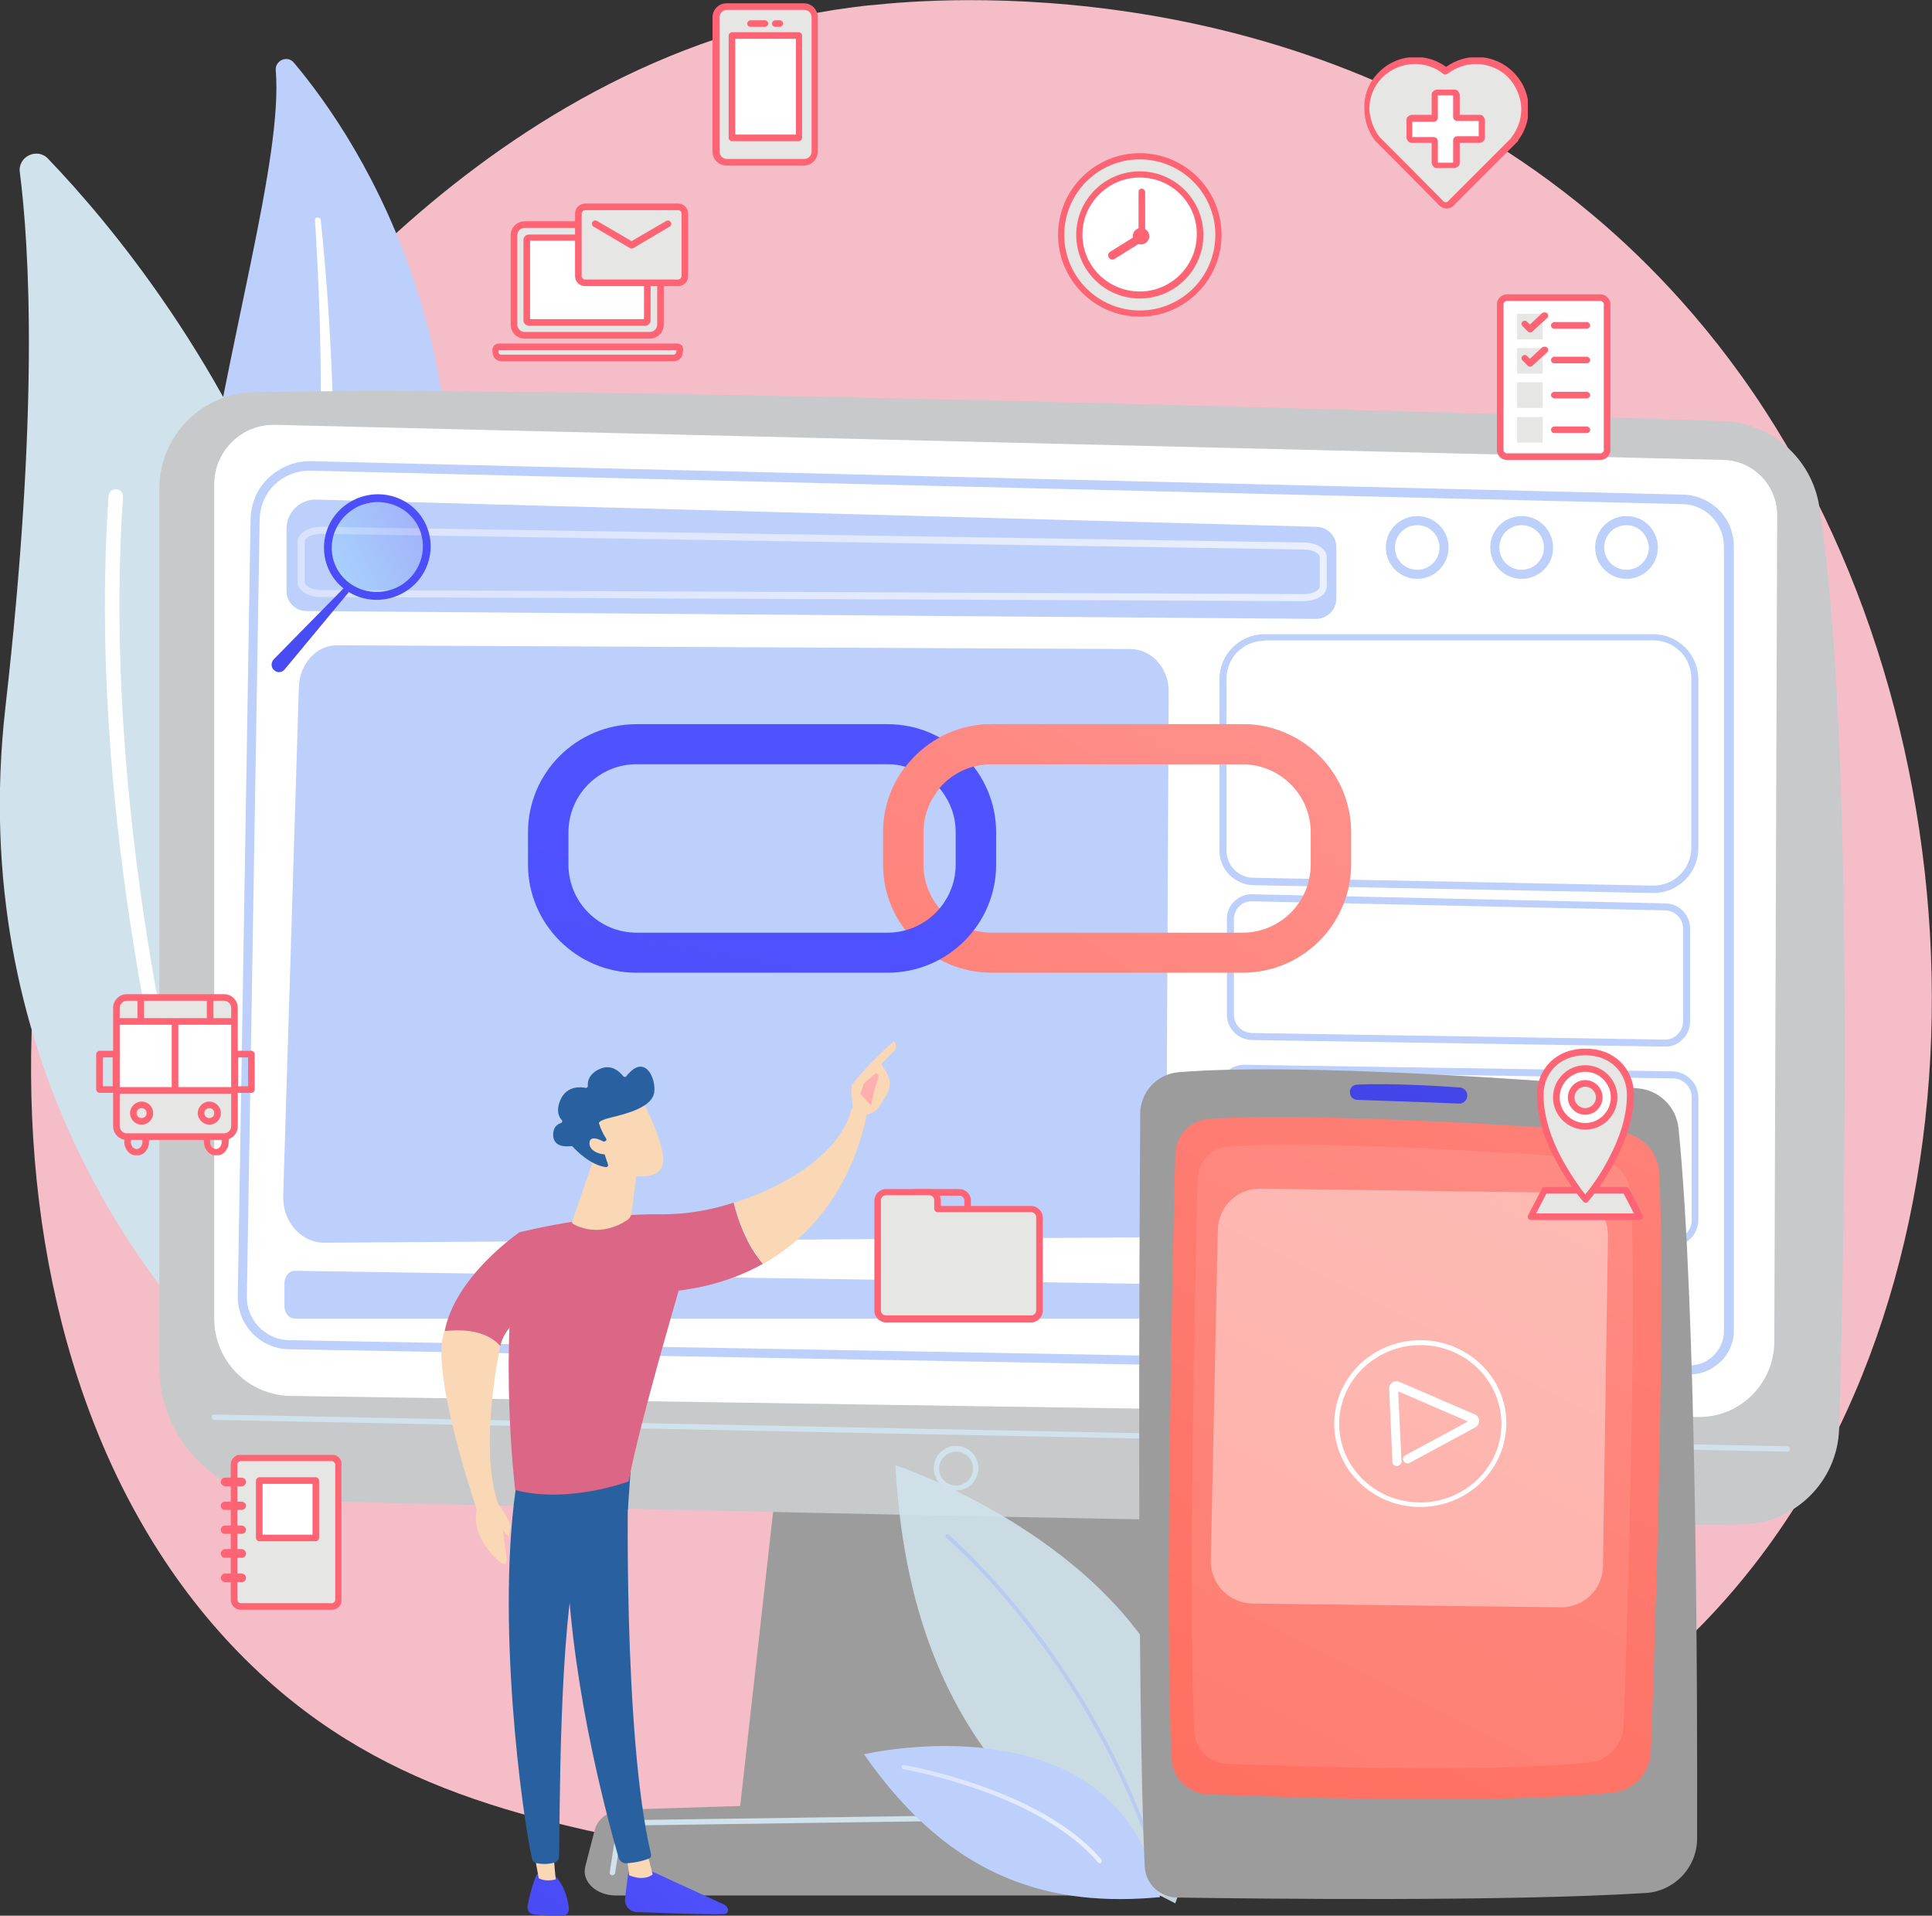
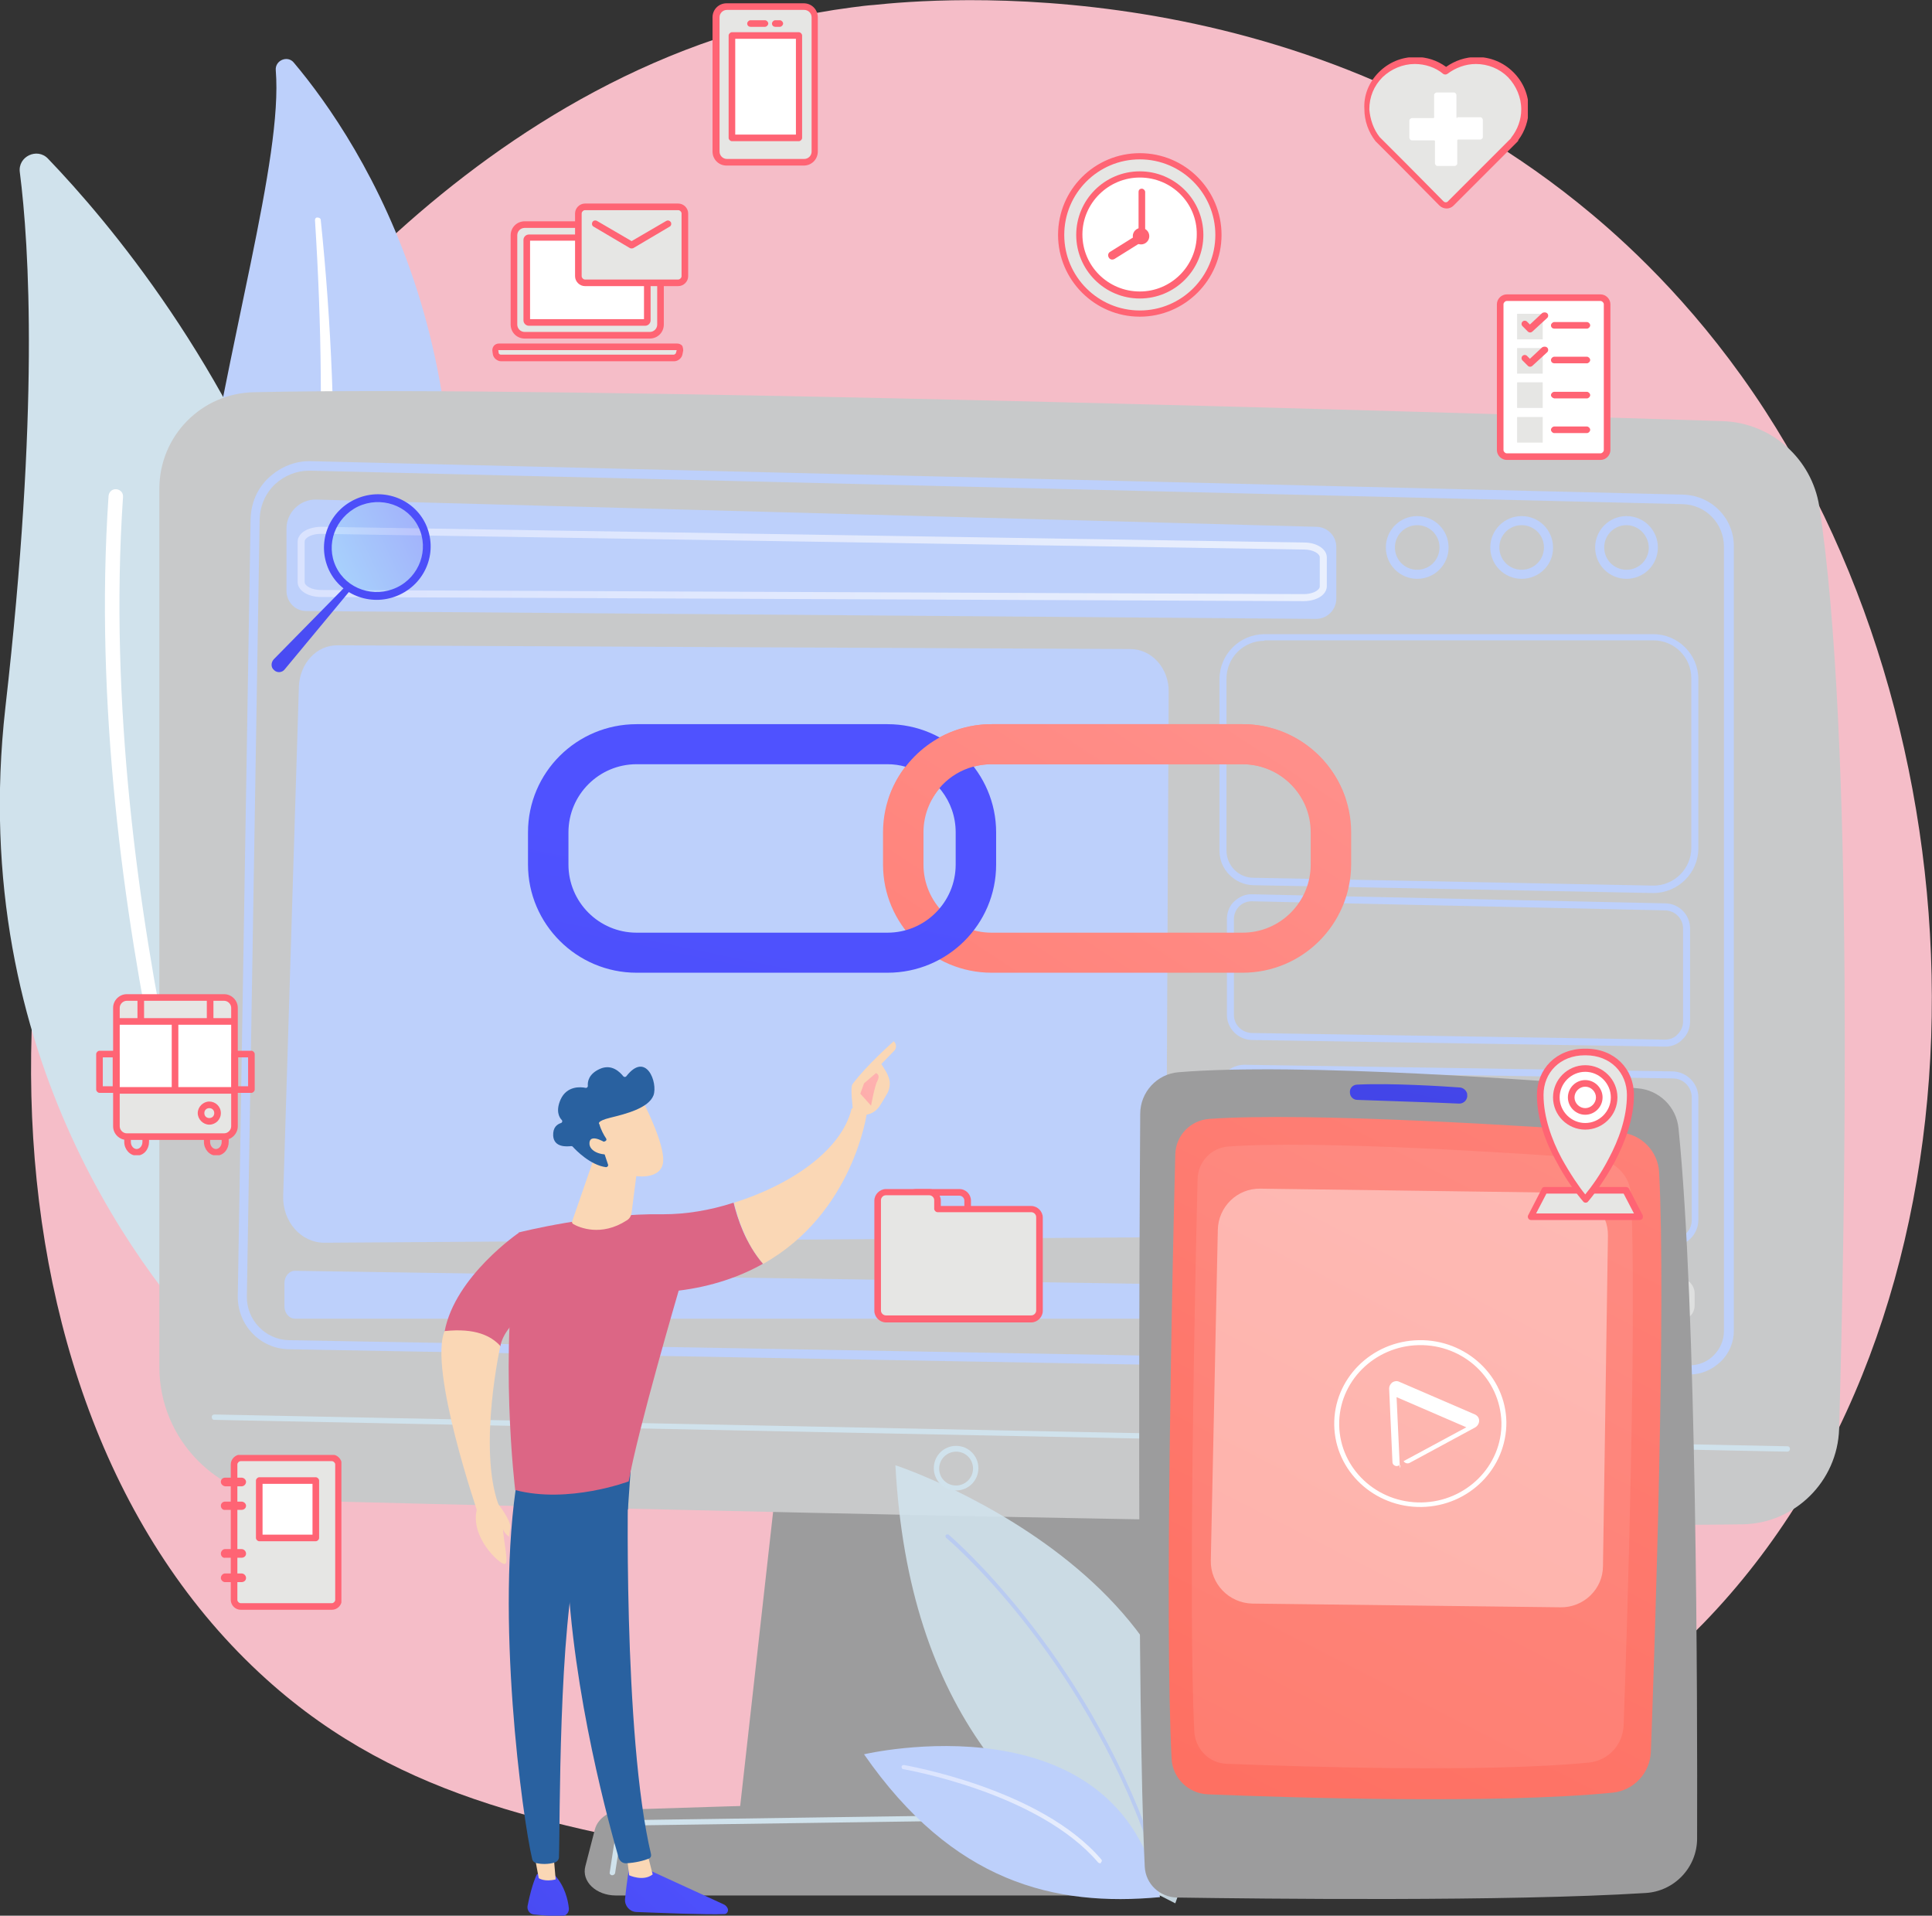
<svg xmlns="http://www.w3.org/2000/svg" xmlns:xlink="http://www.w3.org/1999/xlink" version="1.1" id="レイヤー_1" x="0px" y="0px" viewBox="0 0 468 464" style="enable-background:new 0 0 468 464;" xml:space="preserve">
  <rect x="0" y="0" width="468" height="464" fill="#333333" stroke="none" />
  <style type="text/css">
	.st0{fill:#F5BDC8;}
	.st1{fill:#BDD0FB;}
	.st2{fill:#FFFFFF;}
	.st3{fill:#D0E2EC;}
	.st4{fill:#9C9C9D;}
	.st5{fill:#C8C9CA;}
	.st6{opacity:0.4;fill:#FFFFFF;enable-background:new    ;}
	.st7{fill:url(#SVGID_1_);}
	.st8{fill:url(#SVGID_00000152246754582328887040000004411218287626154683_);}
	.st9{opacity:0.2;fill:url(#SVGID_00000042731173749806854480000000606419052437535929_);enable-background:new    ;}
	.st10{fill:url(#SVGID_00000115474994453832006080000011682894997833118636_);}
	.st11{fill:url(#SVGID_00000095335011408353626900000018056661595853612703_);}
	.st12{fill:url(#SVGID_00000173847824655096078920000000201831624538009248_);}
	.st13{fill:url(#SVGID_00000160877724006838456670000000134046032046806918_);}
	.st14{fill:#FAD7B5;}
	.st15{fill:url(#SVGID_00000135671133702743693490000010632848206803699603_);}
	.st16{fill:url(#SVGID_00000146485841952054138560000002330294744618193327_);}
	.st17{fill:#2961A0;}
	.st18{fill:url(#SVGID_00000101810356600497058090000006475939186146300075_);}
	.st19{fill:#DC6685;}
	.st20{opacity:0.9;}
	.st21{fill:url(#SVGID_00000061469925626218063330000007003614550421528761_);}
	.st22{fill:url(#SVGID_00000121993695110451055510000004777371150998334389_);}
	.st23{opacity:9.000000e-02;fill:#FFFFFF;enable-background:new    ;}
	.st24{fill:url(#SVGID_00000169524105309639750960000006792111626047186311_);}
	.st25{fill:#E6E6E4;}
	.st26{fill-rule:evenodd;clip-rule:evenodd;fill:#FF6474;}
	.st27{clip-path:url(#SVGID_00000134947466712817614450000008757776959430444957_);}
	.st28{clip-path:url(#SVGID_00000121249119739345554940000013624134574012810929_);}
	.st29{clip-path:url(#SVGID_00000127722318027250878670000011275513125701059987_);}
	.st30{fill:#FF6474;}
	.st31{clip-path:url(#SVGID_00000128451250894363120430000014964370787427612817_);}
	.st32{fill-rule:evenodd;clip-rule:evenodd;fill:#E6E6E4;}
	.st33{fill-rule:evenodd;clip-rule:evenodd;fill:#FFFFFF;}
	.st34{clip-path:url(#SVGID_00000010993789153776203920000014565376107073906825_);}
	.st35{clip-path:url(#SVGID_00000128449208885823696110000007981598359275509892_);}
	.st36{clip-path:url(#SVGID_00000104691973870139444710000000288363812845562784_);}
	.st37{clip-path:url(#SVGID_00000129201426889992770860000008094682558904426414_);}
</style>
  <path class="st0" d="M412.6,393.2c-12,12.3-22.7,19.6-30.9,25.1c-80.1,53.4-171.6,38-199.9,32.8c-45.7-8.5-84.2-14.5-117.3-44.4  C-10.8,338.8-7.2,197,50.3,109.2c6.8-10.4,64.2-95.5,156-107.4c2.2-0.3,3.9-0.5,5.4-0.6c14.2-1.5,102.1-9.4,173.8,50.6  c10.3,8.6,26.8,24.1,42.1,47.7C483.6,186,483.8,319.9,412.6,393.2L412.6,393.2z" />
  <path class="st1" d="M66.8,17c-0.2-2.4,2.9-3.7,4.4-1.8c16,19,53.1,74.6,31.9,161.6c-26.7,109.1-8.4,152.2,17.4,180.3  c0,0-38.1-16.3-58-60.2C13.5,189,70.3,60.3,66.8,17L66.8,17z" />
  <g>
    <path class="st2" d="M76.3,53.3c0.8,12.6,1.3,25.2,1.4,37.8c0.1,12.6-0.1,25.2-0.7,37.8c-0.7,12.6-1.6,25.1-3.1,37.6   c-1.4,12.5-3.3,24.9-5.3,37.4c-1.9,12.5-3.9,25-4.6,37.8c-0.7,12.8,0.1,25.8,3.2,38.4c0.8,3.1,1.6,6.2,2.7,9.3   c1,3.1,2.1,6.1,3.2,9.1c2.3,6,5.1,11.8,8.3,17.4c6.4,11.2,14.4,21.4,23.6,30.4c1,0.9,2.5,0.9,3.5,0c0.9-0.9,0.9-2.5,0-3.4l0,0   c-2.2-2.2-4.3-4.5-6.3-6.8c-1-1.2-2-2.4-3-3.5c-1-1.2-2-2.4-2.9-3.6c-3.8-4.9-7.2-10.1-10.2-15.5c-6.1-10.8-10.5-22.5-13.6-34.5   c-1.4-6-2.5-12.1-3-18.3c-0.5-6.2-0.6-12.4-0.3-18.6c0.6-12.4,2.5-24.9,4.3-37.4c1.8-12.5,3.5-25.1,4.8-37.7   c0.6-6.3,1.1-12.6,1.5-18.9c0.2-3.2,0.4-6.3,0.5-9.5c0.1-3.2,0.2-6.3,0.3-9.5c0.3-12.7,0.3-25.3-0.2-38   c-0.5-12.6-1.4-25.3-2.7-37.8c0-0.4-0.4-0.6-0.7-0.6C76.6,52.6,76.3,52.9,76.3,53.3z" />
  </g>
  <path class="st3" d="M64.1,327c-1.8,4.1-7.2,5.1-10.4,1.9c-17.4-17.7-62-72.3-52.4-157.5C9.5,99.4,7.1,59.7,4.8,41.7  c-0.5-3.8,4.2-6,6.8-3.3C40.9,68.9,128.5,177.1,64.1,327L64.1,327z" />
  <g>
    <path class="st2" d="M58,326.7c-0.1,0.1-0.2,0.1-0.3,0.1c-0.9,0.3-1.9-0.2-2.2-1.1c-0.4-1-36.1-105.1-29.2-205.6   c0.1-1,0.9-1.7,1.9-1.6c1,0.1,1.7,0.9,1.6,1.9c-6.8,99.8,28.7,203.2,29,204.2C59,325.4,58.7,326.3,58,326.7L58,326.7z" />
  </g>
  <path class="st4" d="M189.4,347.2L179,440.1h120.2l-15.7-92.9H189.4z" />
  <path class="st4" d="M325.2,459.1h-176c-4.8,0-8.4-3.4-7.4-7.1l2.3-8.9c0.7-2.7,3.6-4.7,7.1-4.8l169.6-5.3c3.7-0.1,6.9,1.8,7.7,4.6  l4.1,14.2C333.6,455.6,330,459.1,325.2,459.1z" />
  <path class="st5" d="M38.6,118.4v212.7c0,17.5,14,31.8,31.5,32.3c77.7,2,278,6.9,352,5.8c12.7-0.2,23-10.4,23.4-23.1  c1.4-49.4,3.7-168.2-4.8-223.4c-1.8-11.6-11.6-20.3-23.4-20.7c-65.1-2.1-281.7-8.7-355.7-7C48.8,95.2,38.6,105.6,38.6,118.4  L38.6,118.4z" />
-   <path class="st2" d="M51.9,117.3v202.1c0,10.2,8.2,18.5,18.4,18.7l341,5.1c10.1,0.2,18.4-8,18.5-18.1l0.7-200.3  c0-7.2-5.7-13.2-13-13.4l-350.9-8.5C58.6,102.7,51.9,109.2,51.9,117.3L51.9,117.3z" />
  <path class="st3" d="M433,351.6L433,351.6l-381.1-7.7c-0.4,0-0.6-0.3-0.6-0.7c0-0.4,0.3-0.6,0.7-0.6l381,7.7c0.4,0,0.6,0.3,0.6,0.7  C433.6,351.3,433.3,351.6,433,351.6L433,351.6z" />
  <path class="st3" d="M231.6,361c-3,0-5.4-2.4-5.4-5.4s2.4-5.4,5.4-5.4c3,0,5.4,2.4,5.4,5.4C237,358.6,234.6,361,231.6,361z   M231.6,351.6c-2.2,0-4.1,1.8-4.1,4.1s1.8,4.1,4.1,4.1c2.2,0,4.1-1.8,4.1-4.1S233.9,351.6,231.6,351.6z" />
  <path class="st2" d="M243.9,440.8c-0.4,0-0.6-0.3-0.7-0.6c0-0.4,0.3-0.7,0.6-0.7l7.3-0.1c0.4,0,0.7,0.3,0.7,0.6  c0,0.4-0.3,0.7-0.6,0.7L243.9,440.8L243.9,440.8z" />
  <path class="st3" d="M148.3,454.2c0,0-0.1,0-0.1,0c-0.4-0.1-0.6-0.4-0.5-0.7l1-6.5c0.6-3.5,3.6-6.1,7.1-6.2l77.1-1.1  c0.3,0,0.7,0.3,0.7,0.6c0,0.4-0.3,0.7-0.6,0.7l-77.1,1.1c-2.9,0-5.4,2.2-5.9,5.1l-1,6.5C148.9,454,148.6,454.2,148.3,454.2  L148.3,454.2z" />
  <path class="st1" d="M343.3,140.2c-4.2,0-7.6-3.4-7.6-7.6c0-4.2,3.4-7.6,7.6-7.6c4.2,0,7.6,3.4,7.6,7.6  C350.9,136.8,347.5,140.2,343.3,140.2z M343.3,127.2c-3,0-5.4,2.4-5.4,5.4c0,3,2.4,5.4,5.4,5.4c3,0,5.4-2.4,5.4-5.4  C348.7,129.6,346.3,127.2,343.3,127.2z" />
  <path class="st1" d="M368.6,140.2c-4.2,0-7.6-3.4-7.6-7.6c0-4.2,3.4-7.6,7.6-7.6c4.2,0,7.6,3.4,7.6,7.6  C376.3,136.8,372.8,140.2,368.6,140.2z M368.6,127.2c-3,0-5.4,2.4-5.4,5.4c0,3,2.4,5.4,5.4,5.4c3,0,5.4-2.4,5.4-5.4  C374,129.6,371.6,127.2,368.6,127.2z" />
  <path class="st1" d="M394,140.2c-4.2,0-7.6-3.4-7.6-7.6c0-4.2,3.4-7.6,7.6-7.6c4.2,0,7.6,3.4,7.6,7.6  C401.6,136.8,398.2,140.2,394,140.2z M394,127.2c-3,0-5.4,2.4-5.4,5.4c0,3,2.4,5.4,5.4,5.4c3,0,5.4-2.4,5.4-5.4  C399.3,129.6,396.9,127.2,394,127.2z" />
  <path class="st1" d="M275.7,299.7L78.6,301c-5.7,0-10.2-5.1-10-11.4l3.8-123.3c0.2-5.6,4.3-10.1,9.4-10l192,0.9  c5.2,0,9.4,4.7,9.3,10.4l-0.6,124.7C282.4,296.3,279.4,299.7,275.7,299.7L275.7,299.7z" />
  <path class="st1" d="M280.1,319.4H71.5c-1.5,0-2.6-1.4-2.6-3v-5.6c0-1.7,1.2-3.1,2.7-3l208.6,3.2c1.4,0,2.6,1.4,2.6,3v2.4  C282.7,318.1,281.5,319.4,280.1,319.4L280.1,319.4z" />
  <path class="st1" d="M409.4,332.9c-0.1,0-0.1,0-0.2,0L70,326.8c-7-0.1-12.5-5.9-12.4-12.9l3.1-188.2c0.1-3.8,1.6-7.4,4.4-10  c2.8-2.6,6.4-4.1,10.2-4l332.4,8.1c6.9,0.2,12.3,5.7,12.3,12.5v190c0,2.8-1.1,5.5-3.2,7.5C414.7,331.8,412.1,332.9,409.4,332.9  L409.4,332.9z M74.9,114c-3.1,0-6,1.2-8.3,3.3c-2.3,2.2-3.6,5.2-3.7,8.4L59.8,314c-0.1,5.7,4.5,10.5,10.2,10.6l339.2,6.1  c2.2,0,4.3-0.8,5.9-2.4c1.6-1.6,2.5-3.7,2.5-5.9v-190c0-5.6-4.4-10.2-10.1-10.3L75.2,114C75.1,114,75,114,74.9,114z" />
  <path class="st1" d="M400.5,216.3L400.5,216.3l-96.9-1.9c-4.5-0.1-8.2-3.8-8.2-8.3v-41.6c0-6,4.9-10.9,10.9-10.9h94.2  c6,0,10.9,4.9,10.9,10.9v41C411.4,211.4,406.5,216.3,400.5,216.3L400.5,216.3z M306.3,155.2c-5.1,0-9.2,4.1-9.2,9.2V206  c0,3.6,2.9,6.6,6.5,6.6l96.9,1.9c5.1,0,9.2-4.1,9.2-9.2v-41c0-5.1-4.1-9.2-9.2-9.2H306.3L306.3,155.2z" />
  <path class="st6" d="M406.8,319.8H299.9c-2,0-3.7-1.7-3.7-3.7v-5c0-2.1,1.7-3.8,3.8-3.7l106.9,2.2c2,0,3.6,1.7,3.6,3.7v2.9  C410.5,318.2,408.9,319.8,406.8,319.8z" />
  <path class="st1" d="M405.1,301.8C405,301.8,405,301.8,405.1,301.8l-103.8-1.5c-3.4,0-6.2-2.9-6.2-6.3v-29.8c0-1.7,0.7-3.3,1.9-4.5  c1.2-1.2,2.8-1.8,4.4-1.8c0,0,0.1,0,0.1,0l103.7,1.6c3.4,0.1,6.2,2.9,6.2,6.3v29.7c0,1.7-0.7,3.3-1.9,4.5  C408.3,301.2,406.7,301.8,405.1,301.8z M301.4,259.6c-1.2,0-2.4,0.5-3.2,1.3c-0.9,0.9-1.4,2-1.4,3.3V294c0,2.5,2,4.6,4.6,4.6  l103.7,1.5c1.2,0,2.4-0.5,3.3-1.3c0.9-0.9,1.4-2,1.4-3.3v-29.7c0-2.5-2-4.6-4.6-4.6L301.4,259.6  C301.4,259.6,301.4,259.6,301.4,259.6L301.4,259.6z" />
  <path class="st1" d="M403.4,253.5C403.3,253.5,403.3,253.5,403.4,253.5l-100.2-1.6c-3.3-0.1-6-2.8-6-6.1v-23.2  c0-1.6,0.6-3.2,1.8-4.3c1.2-1.1,2.7-1.8,4.4-1.7l100.1,2.2c3.3,0.1,5.9,2.8,5.9,6.1v22.5c0,1.6-0.6,3.2-1.8,4.3  C406.5,252.9,405,253.5,403.4,253.5L403.4,253.5z M303.2,218.3c-1.1,0-2.2,0.4-3,1.2c-0.8,0.8-1.3,1.9-1.3,3.1v23.2  c0,2.4,1.9,4.3,4.3,4.4l100.1,1.6c1.2,0,2.3-0.4,3.1-1.3c0.8-0.8,1.3-1.9,1.3-3.1v-22.5c0-2.4-1.9-4.3-4.3-4.4l-100.1-2.2  C303.3,218.3,303.3,218.3,303.2,218.3L303.2,218.3z" />
  <path class="st1" d="M76.6,121l242.4,6.6c2.6,0.1,4.7,2.2,4.7,4.9V145c0,2.7-2.2,4.9-4.9,4.9L74.2,148c-2.7,0-4.8-2.2-4.8-4.9V128  C69.4,124.1,72.7,120.9,76.6,121L76.6,121z" />
  <linearGradient id="SVGID_1_" gradientUnits="userSpaceOnUse" x1="72.094" y1="297.398" x2="321.386" y2="297.398" gradientTransform="matrix(1 0 0 -1 0 434)">
    <stop offset="0" style="stop-color:#DAE3FE" />
    <stop offset="1" style="stop-color:#E9EFFD" />
  </linearGradient>
  <path class="st7" d="M315.8,145.6L315.8,145.6l-238.1-1c-3.1,0-5.6-1.6-5.6-3.6v-9.8c0-0.7,0.3-1.4,0.9-2c1-1,2.9-1.6,4.8-1.6  l238.1,3.8c3.1,0,5.5,1.6,5.5,3.6v7c0,0.7-0.3,1.4-0.9,2C319.5,145,317.7,145.6,315.8,145.6L315.8,145.6z M77.7,129.3  c-1.4,0-2.8,0.4-3.5,1.1c-0.3,0.3-0.4,0.5-0.4,0.8v9.8c0,0.9,1.7,1.9,3.9,1.9l238.1,1h0c1.4,0,2.8-0.4,3.5-1.1  c0.3-0.3,0.4-0.5,0.4-0.8v-7c0-0.9-1.6-1.9-3.8-1.9l-238.1-3.8C77.8,129.3,77.7,129.3,77.7,129.3L77.7,129.3z" />
  <linearGradient id="SVGID_00000067201553890068366710000005450598564569143436_" gradientUnits="userSpaceOnUse" x1="107.369" y1="338.399" x2="18.693" y2="183.006" gradientTransform="matrix(1 0 0 -1 0 434)">
    <stop offset="0" style="stop-color:#4F52FF" />
    <stop offset="1" style="stop-color:#4042E2" />
  </linearGradient>
  <path style="fill:url(#SVGID_00000067201553890068366710000005450598564569143436_);" d="M83.9,141.8l-17.6,17.9  c-0.7,0.8-0.7,2,0.1,2.6l0.1,0.1c0.7,0.6,1.8,0.5,2.4-0.2L85,142.8L83.9,141.8z" />
  <linearGradient id="SVGID_00000116918837111296538580000000467598976135089032_" gradientUnits="userSpaceOnUse" x1="80.905" y1="296.495" x2="101.934" y2="306.536" gradientTransform="matrix(1 0 0 -1 0 434)">
    <stop offset="0" style="stop-color:#53D8FF" />
    <stop offset="1" style="stop-color:#3840F7" />
  </linearGradient>
  <path style="opacity:0.2;fill:url(#SVGID_00000116918837111296538580000000467598976135089032_);enable-background:new    ;" d="  M101.9,127.5c2.7,5.7,0.2,12.6-5.6,15.3c-5.8,2.8-12.7,0.4-15.4-5.3c-2.7-5.7-0.2-12.6,5.6-15.3C92.3,119.4,99.2,121.8,101.9,127.5z  " />
  <linearGradient id="SVGID_00000143597160136439326580000017921951089092403114_" gradientUnits="userSpaceOnUse" x1="111.216" y1="336.205" x2="22.541" y2="180.812" gradientTransform="matrix(1 0 0 -1 0 434)">
    <stop offset="0" style="stop-color:#4F52FF" />
    <stop offset="1" style="stop-color:#4042E2" />
  </linearGradient>
  <path style="fill:url(#SVGID_00000143597160136439326580000017921951089092403114_);" d="M85.9,121c-6.5,3.1-9.2,10.7-6.2,17.1  c3,6.3,10.7,9,17.2,5.9c6.5-3.1,9.2-10.7,6.2-17.1C100.1,120.6,92.4,117.9,85.9,121z M96.1,142.3c-5.5,2.6-12.1,0.4-14.7-5  c-2.6-5.4-0.2-11.9,5.3-14.6c5.5-2.6,12.1-0.4,14.7,5C104,133.1,101.6,139.7,96.1,142.3z" />
  <linearGradient id="SVGID_00000003819938151584992770000001234862259920905898_" gradientUnits="userSpaceOnUse" x1="306.626" y1="283.245" x2="163.004" y2="65.133" gradientTransform="matrix(1 0 0 -1 0 434)">
    <stop offset="0" style="stop-color:#FF928E" />
    <stop offset="1" style="stop-color:#FE7062" />
  </linearGradient>
  <path style="fill:url(#SVGID_00000003819938151584992770000001234862259920905898_);" d="M301,235.6h-60.8  c-14.5,0-26.3-11.8-26.3-26.2v-7.8c0-14.5,11.8-26.2,26.3-26.2H301c14.5,0,26.3,11.8,26.3,26.2v7.8  C327.2,223.9,315.5,235.6,301,235.6z M240.2,185.1c-9.1,0-16.5,7.4-16.5,16.5v7.8c0,9.1,7.4,16.5,16.5,16.5H301  c9.1,0,16.5-7.4,16.5-16.5v-7.8c0-9.1-7.4-16.5-16.5-16.5H240.2z" />
  <linearGradient id="SVGID_00000099621723061405415820000004738336478426281883_" gradientUnits="userSpaceOnUse" x1="183.856" y1="224.9" x2="132.794" y2="-22.066" gradientTransform="matrix(1 0 0 -1 0 434)">
    <stop offset="0" style="stop-color:#4F52FF" />
    <stop offset="1" style="stop-color:#4042E2" />
  </linearGradient>
  <path style="fill:url(#SVGID_00000099621723061405415820000004738336478426281883_);" d="M215,235.6h-60.8  c-14.5,0-26.3-11.8-26.3-26.2v-7.8c0-14.5,11.8-26.2,26.3-26.2H215c14.5,0,26.3,11.8,26.3,26.2v7.8  C241.3,223.9,229.5,235.6,215,235.6z M219.3,185.7c-1.4-0.4-2.8-0.6-4.3-0.6h-60.8c-9.1,0-16.5,7.4-16.5,16.5v7.8  c0,9.1,7.4,16.5,16.5,16.5H215c9.1,0,16.5-7.4,16.5-16.5v-7.8C231.5,194,226.4,187.6,219.3,185.7z" />
  <linearGradient id="SVGID_00000078017222537222328320000012066873140077131656_" gradientUnits="userSpaceOnUse" x1="300.759" y1="287.108" x2="157.137" y2="68.997" gradientTransform="matrix(1 0 0 -1 0 434)">
    <stop offset="0" style="stop-color:#FF928E" />
    <stop offset="1" style="stop-color:#FE7062" />
  </linearGradient>
  <path style="fill:url(#SVGID_00000078017222537222328320000012066873140077131656_);" d="M225.7,193.6c2.8-5.1,8.2-8.5,14.5-8.5H301  c6.2,0,11.6,3.4,14.5,8.5H326c-3.4-10.6-13.3-18.2-25-18.2h-60.8c-11.7,0-21.6,7.7-25,18.2H225.7L225.7,193.6z" />
  <path class="st14" d="M209.6,270c0.2,0.5-1.8,1.4-3-0.9c0-1.1-0.7-5.6-0.1-6.5c3.4-4.6,10-10.4,10-10.4c1.1,1.1,0.2,2.2,0.2,2.2  l-3.2,3.3c0.7,1.2,1.5,2.2,1.9,3.7c0.3,1.1,0.1,2.3-0.4,3.3c-0.6,1-1.3,2.3-2,3.3C211.6,270,209.6,270,209.6,270L209.6,270z" />
  <linearGradient id="SVGID_00000099632038779637402170000001262362159596357529_" gradientUnits="userSpaceOnUse" x1="224.106" y1="179.54" x2="177.959" y2="145.116" gradientTransform="matrix(1 0 0 -1 0 434)">
    <stop offset="0" style="stop-color:#FEBBBA" />
    <stop offset="1" style="stop-color:#FF928E" />
  </linearGradient>
  <path style="fill:url(#SVGID_00000099632038779637402170000001262362159596357529_);" d="M212.2,259.9l-2.9,2.5l-0.9,2.5l2.6,2.9  c0,0,0.9-4.9,1.5-5.9C213.1,260.7,212.8,260.2,212.2,259.9L212.2,259.9z" />
  <linearGradient id="SVGID_00000181050821888556214830000014390942350267480706_" gradientUnits="userSpaceOnUse" x1="174.894" y1="-11.921" x2="103.921" y2="-89.172" gradientTransform="matrix(1 0 0 -1 0 434)">
    <stop offset="0" style="stop-color:#4F52FF" />
    <stop offset="1" style="stop-color:#4042E2" />
  </linearGradient>
  <path style="fill:url(#SVGID_00000181050821888556214830000014390942350267480706_);" d="M152.5,451.7c0,0-0.7,4.2-1.1,8.3  c-0.1,1.6,1.1,3,2.7,3.1c5.5,0.2,17.2,0.7,21.4,0.5c0.6,0,1-0.7,0.8-1.3c-0.2-0.5-0.6-0.9-1.1-1.1l-19.4-8.9L152.5,451.7  L152.5,451.7z" />
  <path class="st14" d="M151.8,449.2l0.6,5c0,0,3.4,1.6,5.7-0.2l-1.4-5.5L151.8,449.2L151.8,449.2z" />
  <path class="st17" d="M152.3,355.7c-0.3,1.3-1.4,64.9,5.4,93.4c0.1,0.5-0.1,0.9-0.6,1.1c-1,0.4-3.1,1-5.5,1.1  c-0.8,0-1.4-0.5-1.7-1.2c-1.9-6.6-11.3-39.7-12.5-71.4c-1.4-35.3,0-1.2,0-1.2l0.8-21.8H152.3L152.3,355.7z" />
  <linearGradient id="SVGID_00000058557809888380138510000014412019472884023982_" gradientUnits="userSpaceOnUse" x1="158.949" y1="2.729" x2="87.974" y2="-74.522" gradientTransform="matrix(1 0 0 -1 0 434)">
    <stop offset="0" style="stop-color:#4F52FF" />
    <stop offset="1" style="stop-color:#4042E2" />
  </linearGradient>
  <path style="fill:url(#SVGID_00000058557809888380138510000014412019472884023982_);" d="M130.1,453.9c0,0-1.2,2.1-2.3,7.7  c-0.2,1,0.5,2,1.5,2.1c1.8,0.2,4.6,0.4,6.8,0.4c1,0,1.8-0.9,1.7-1.9c-0.2-2-1-5.4-3.4-8L130.1,453.9L130.1,453.9z" />
  <path class="st14" d="M129.1,447.4l1.4,7.5c0,0,1.4,1,4.1,0.3l-0.7-8.1L129.1,447.4L129.1,447.4z" />
  <path class="st17" d="M125.4,357.6c-5.6,33.5,1.2,82.9,3.5,92.6c0.1,0.6,0.6,1,1.2,1.1c1,0.2,2.7,0.3,4.3-0.2c0.6-0.2,1-0.7,1-1.3  c0.3-7.8-0.2-55.8,4.9-74.7c0.3-1,0.8-1.8,1.7-2.4l10.1-7.1l0.8-11.5L125.4,357.6L125.4,357.6z" />
  <path class="st19" d="M160.8,294.1c-16.7-0.3-35.1,4.4-35.1,4.4c-5,29-0.9,62.4-0.9,62.4c12.9,3.4,27.5-2.1,27.5-2.1  c2.1-12.1,12.1-46.2,12.1-46.2c8.1-1,14.9-3.4,20.4-6.5c-4.2-4.9-6.2-11.1-7.1-14.8C171.9,293.2,166,294.1,160.8,294.1L160.8,294.1z  " />
  <path class="st14" d="M210,269.5c-1.6-2-3.7-1-3.7-1c-2.5,10.4-15.3,18.7-28.5,22.8c0.9,3.7,2.8,9.9,7.1,14.8  C206.8,293.8,210,269.5,210,269.5z" />
  <path class="st19" d="M132.2,314.6l-6.4-16.1c0,0-15.6,10.6-18.1,24c2.9,0.2,8.3,1,13.5,3.6C122.3,319.7,132.2,314.6,132.2,314.6  L132.2,314.6z" />
  <path class="st14" d="M143.9,280.5l-5.3,15.3c-0.1,0.3,0,0.5,0.3,0.7c1.4,0.8,6.7,3.1,12.9-0.9c0.7-0.4,1.1-1.1,1.2-1.9l1.7-13.3  L143.9,280.5L143.9,280.5z" />
  <path class="st14" d="M155.5,266.3c0,0,5.8,11,5.1,15.4c-0.7,4.4-8,4.1-14.3,0.5l-4.4-11.8L155.5,266.3z" />
  <path class="st17" d="M146.6,276.4c0.3-0.1,0.4-0.4,0.2-0.7c-0.5-0.7-1.3-2.2-1.6-3.4c0,0-1-0.7,2.7-1.6c3.7-0.9,9.2-2.3,10.4-5.4  c1.1-3.1-1.8-10.8-6.6-4.6c-0.2,0.2-0.5,0.2-0.7,0c-0.8-1-2.8-3.1-5.7-1.8c-2.7,1.2-3,3.1-2.9,4.1c0,0.3-0.2,0.5-0.5,0.5  c-1.3-0.3-4.6-0.5-6.1,2.8c-1.2,2.7-0.4,4.3,0.3,5c0.2,0.2,0.1,0.6-0.2,0.7c-0.9,0.3-2,1-1.9,3.1c0.2,2.9,3.4,2.6,4.3,2.5  c0.1,0,0.3,0,0.4,0.1c0.8,0.9,4.3,4.5,8.1,5c0.3,0,0.6-0.3,0.5-0.6l-1.6-4.8c-0.1-0.2,0-0.5,0.2-0.6L146.6,276.4L146.6,276.4z" />
  <path class="st14" d="M147.2,277.1c0,0-4.1-2.8-4.4-0.4c-0.3,2.4,3.7,3.5,5.7,2.6L147.2,277.1z" />
  <path class="st14" d="M121.2,326c0,0-5.4,24.5-0.5,38.3c-6,2.8-4.9,2.3-4.9,2.3s-12-34.9-8.1-44.2C115.2,321.6,119,323.6,121.2,326z  " />
  <path class="st14" d="M120.7,364.3c0,0,3.1,4,2.9,5.6c-0.2,1.6-0.3,2.3-0.3,2.3s-1.6-1.1-1.5-2.4c0.2,4.3,1.7,9.3,0.3,9  c-1.3-0.2-8.2-6.5-6.6-13.2C119,363.1,120,363.4,120.7,364.3z" />
  <g class="st20">
    <path class="st3" d="M284.7,461c-36.5-18.1-64.6-46.6-67.8-106.1C216.9,354.8,311.9,386.5,284.7,461z" />
    <path class="st1" d="M278.8,447.6c-0.2,0-0.4-0.1-0.5-0.3c-16.6-47.2-48.7-74.6-49.1-74.8c-0.2-0.2-0.2-0.5-0.1-0.7   c0.2-0.2,0.5-0.2,0.7-0.1c0.3,0.3,32.7,27.8,49.3,75.3c0.1,0.3,0,0.5-0.3,0.6C278.9,447.6,278.8,447.6,278.8,447.6L278.8,447.6z" />
  </g>
  <path class="st1" d="M281,459.5c-25.6,2.4-50.2-3.6-71.7-34.6C209.3,424.9,270.9,410.4,281,459.5z" />
  <linearGradient id="SVGID_00000159441424089328047550000000582285873504901789_" gradientUnits="userSpaceOnUse" x1="218.497" y1="-5.426" x2="266.925" y2="-5.426" gradientTransform="matrix(1 0 0 -1 0 434)">
    <stop offset="0" style="stop-color:#DAE3FE" />
    <stop offset="1" style="stop-color:#E9EFFD" />
  </linearGradient>
  <path style="fill:url(#SVGID_00000159441424089328047550000000582285873504901789_);" d="M266.4,451.3c-0.1,0-0.3-0.1-0.4-0.2  c-14.5-17-46.8-22.5-47.2-22.6c-0.3,0-0.4-0.3-0.4-0.6c0-0.3,0.3-0.4,0.6-0.4c0.3,0.1,33.1,5.6,47.8,22.9c0.2,0.2,0.1,0.5-0.1,0.7  C266.7,451.3,266.6,451.3,266.4,451.3L266.4,451.3z" />
  <path class="st4" d="M285.5,259.7c-5.2,0.4-9.3,4.8-9.3,10.1c-0.2,32.1-0.8,143,1.1,182.3c0.2,4.2,3.6,7.4,7.8,7.5  c20.6,0.3,79.9,1,113.5-1.1c7-0.4,12.5-6.2,12.5-13.2c0.1-33.7-0.1-128.6-4.5-172c-0.5-5.2-4.7-9.3-9.9-9.7  C374.2,261.7,314.5,257.3,285.5,259.7z" />
  <linearGradient id="SVGID_00000055671892033010064780000005008263484382177965_" gradientUnits="userSpaceOnUse" x1="478.974" y1="350.407" x2="299.91" y2="-1.197" gradientTransform="matrix(1 0 0 -1 0 434)">
    <stop offset="0" style="stop-color:#FF928E" />
    <stop offset="1" style="stop-color:#FE7062" />
  </linearGradient>
  <path style="fill:url(#SVGID_00000055671892033010064780000005008263484382177965_);" d="M284.7,279.6  c-0.7,26.3-2.6,113.9-0.9,146.3c0.2,4.7,4,8.5,8.8,8.7c19.5,0.8,69.5,2.4,98-0.4c5.1-0.5,9.1-4.7,9.3-9.9c1-26.9,3.7-108.5,2-140.4  c-0.3-5.1-4.3-9.2-9.4-9.6c-21.1-1.5-75.3-5-99.5-3.3C288.4,271.3,284.8,275,284.7,279.6z" />
  <path class="st23" d="M290.1,285.6c-0.6,24.1-2.3,104.2-0.8,133.7c0.2,4.3,3.6,7.8,7.9,7.9c17.5,0.7,62.3,2.2,87.8-0.3  c4.6-0.5,8.1-4.3,8.3-9c0.9-24.6,3.2-99.2,1.8-128.4c-0.2-4.7-3.9-8.4-8.4-8.8c-18.9-1.4-67.5-4.6-89.2-3  C293.4,278,290.2,281.4,290.1,285.6L290.1,285.6z" />
  <linearGradient id="SVGID_00000176744870607735051610000013893089914495059113_" gradientUnits="userSpaceOnUse" x1="363.703" y1="268.931" x2="334.991" y2="141.615" gradientTransform="matrix(1 0 0 -1 0 434)">
    <stop offset="0" style="stop-color:#4F52FF" />
    <stop offset="1" style="stop-color:#4042E2" />
  </linearGradient>
  <path style="fill:url(#SVGID_00000176744870607735051610000013893089914495059113_);" d="M327,264.6c0,1,0.8,1.8,1.8,1.8  c4.9,0.2,18.6,0.6,24.7,0.9c1.2,0,2.1-1.1,1.9-2.2l0-0.2c-0.2-0.8-0.9-1.4-1.7-1.5c-4.1-0.3-16.7-1.1-24.9-0.7  C327.7,262.7,326.9,263.6,327,264.6L327,264.6z" />
  <path class="st6" d="M378,389.3l-74.6-0.9c-5.7-0.1-10.2-4.8-10.1-10.4l1.7-80.1c0.1-5.6,4.7-10.1,10.3-10l74.1,1  c5.6,0.1,10.2,4.7,10.1,10.4l-1.2,80C388.3,384.9,383.6,389.4,378,389.3L378,389.3z" />
  <path class="st2" d="M344.4,365c-11.5,0.2-21-8.7-21.2-19.8c-0.2-11.2,9-20.4,20.5-20.6c11.5-0.2,21,8.7,21.2,19.8v0  C365,355.6,355.9,364.8,344.4,365z M343.7,325.8c-10.8,0.2-19.5,8.9-19.3,19.4c0.2,10.5,9.1,18.9,20,18.7  c10.8-0.2,19.5-8.9,19.3-19.4v0C363.4,333.9,354.5,325.6,343.7,325.8z" />
-   <path class="st2" d="M338.4,355.1c-0.6,0-1.1-0.4-1.1-1l-0.8-17.8c0-0.6,0.3-1.1,0.8-1.5c0.5-0.3,1.1-0.4,1.7-0.1l18.3,7.9  c0.6,0.3,1,0.8,1,1.5c0,0.6-0.3,1.2-0.9,1.6l-15.9,8.6c-0.5,0.3-1.2,0.1-1.5-0.4c-0.3-0.5-0.1-1.1,0.4-1.4l15.2-8.2l-16.9-7.3  l0.8,17.2C339.5,354.5,339,355,338.4,355.1C338.4,355.1,338.4,355.1,338.4,355.1L338.4,355.1z" />
+   <path class="st2" d="M338.4,355.1c-0.6,0-1.1-0.4-1.1-1l-0.8-17.8c0-0.6,0.3-1.1,0.8-1.5c0.5-0.3,1.1-0.4,1.7-0.1l18.3,7.9  c0.6,0.3,1,0.8,1,1.5c0,0.6-0.3,1.2-0.9,1.6l-15.9,8.6c-0.5,0.3-1.2,0.1-1.5-0.4l15.2-8.2l-16.9-7.3  l0.8,17.2C339.5,354.5,339,355,338.4,355.1C338.4,355.1,338.4,355.1,338.4,355.1L338.4,355.1z" />
  <path class="st25" d="M157.4,54.4h-30.3c-1.4,0-2.6,1.2-2.6,2.6v21.6c0,1.4,1.2,2.6,2.6,2.6h30.3c1.4,0,2.6-1.2,2.6-2.6V57  C160,55.6,158.8,54.4,157.4,54.4z" />
  <path class="st26" d="M127.1,55.2c-1,0-1.8,0.8-1.8,1.8v21.6c0,1,0.8,1.8,1.8,1.8h30.3c1,0,1.8-0.8,1.8-1.8V57c0-1-0.8-1.8-1.8-1.8  H127.1z M123.7,57c0-1.9,1.5-3.4,3.4-3.4h30.3c1.9,0,3.4,1.5,3.4,3.4v21.6c0,1.9-1.5,3.4-3.4,3.4h-30.3c-1.9,0-3.4-1.5-3.4-3.4V57z" />
  <path class="st2" d="M156.3,57.5h-28.2c-0.3,0-0.5,0.2-0.5,0.5v19.5c0,0.3,0.2,0.5,0.5,0.5h28.2c0.3,0,0.5-0.2,0.5-0.5V58.1  C156.8,57.8,156.6,57.5,156.3,57.5z" />
  <path class="st26" d="M128.4,58.3v19h27.6v-19H128.4z M126.8,58.1c0-0.7,0.6-1.3,1.3-1.3h28.2c0.7,0,1.3,0.6,1.3,1.3v19.5  c0,0.7-0.6,1.3-1.3,1.3h-28.2c-0.7,0-1.3-0.6-1.3-1.3V58.1z" />
  <path class="st25" d="M164.5,85.7c-0.1,0.6-0.7,1-1.3,1h-41.9c-0.6,0-1.2-0.5-1.3-1l-0.1-0.7c-0.1-0.6,0.2-1,0.8-1h43.1  c0.6,0,0.9,0.5,0.8,1L164.5,85.7L164.5,85.7z" />
  <path class="st26" d="M120.7,84.8L120.7,84.8l0.1,0.7c0,0.2,0.3,0.4,0.5,0.4h41.9c0.2,0,0.4-0.2,0.5-0.3l0.2-0.7l0,0c0,0,0,0,0-0.1  c0,0,0,0-0.1,0L120.7,84.8C120.7,84.7,120.7,84.8,120.7,84.8C120.7,84.8,120.7,84.8,120.7,84.8z M165.5,84.9L165.5,84.9l-0.2,1  c-0.2,0.9-1.1,1.6-2,1.6h-41.9c-0.9,0-1.8-0.7-2-1.6l0,0l-0.1-0.7c-0.1-0.5,0-1,0.3-1.4s0.8-0.6,1.3-0.6h43.1c0.5,0,1,0.2,1.3,0.6  C165.4,84.1,165.5,84.5,165.5,84.9z" />
  <path class="st25" d="M164.3,50.1h-22.6c-0.9,0-1.6,0.7-1.6,1.6v15.2c0,0.9,0.7,1.6,1.6,1.6h22.6c0.9,0,1.6-0.7,1.6-1.6V51.7  C165.9,50.8,165.2,50.1,164.3,50.1z" />
  <path class="st26" d="M141.7,50.9c-0.4,0-0.8,0.4-0.8,0.8v15.2c0,0.4,0.4,0.8,0.8,0.8h22.6c0.4,0,0.8-0.4,0.8-0.8V51.7  c0-0.4-0.4-0.8-0.8-0.8H141.7z M139.3,51.7c0-1.3,1.1-2.4,2.4-2.4h22.6c1.3,0,2.4,1.1,2.4,2.4v15.2c0,1.3-1.1,2.4-2.4,2.4h-22.6  c-1.3,0-2.4-1.1-2.4-2.4V51.7z" />
  <path class="st26" d="M162.5,53.8c0.2,0.4,0.1,0.9-0.3,1.1l-8.8,5.2c-0.2,0.1-0.6,0.1-0.8,0l-8.8-5.2c-0.4-0.2-0.5-0.7-0.3-1.1  c0.2-0.4,0.7-0.5,1.1-0.3l8.4,4.9l8.4-4.9C161.8,53.3,162.2,53.4,162.5,53.8z" />
  <g>
    <defs>
      <rect id="SVGID_00000090257848841903981890000002843069421041630107_" x="172.6" y="0.8" width="25.5" height="39.4" />
    </defs>
    <clipPath id="SVGID_00000095339352788207675660000010630281030327411127_">
      <use xlink:href="#SVGID_00000090257848841903981890000002843069421041630107_" style="overflow:visible;" />
    </clipPath>
    <g style="clip-path:url(#SVGID_00000095339352788207675660000010630281030327411127_);">
      <path class="st25" d="M194.7,1.6h-18.7c-1.4,0-2.6,1.2-2.6,2.6v32.5c0,1.4,1.2,2.6,2.6,2.6h18.7c1.4,0,2.6-1.2,2.6-2.6V4.2    C197.3,2.8,196.2,1.6,194.7,1.6z" />
      <path class="st26" d="M176.1,2.4c-1,0-1.8,0.8-1.8,1.8v32.5c0,1,0.8,1.8,1.8,1.8h18.7c1,0,1.8-0.8,1.8-1.8V4.2    c0-1-0.8-1.8-1.8-1.8H176.1z M172.6,4.2c0-1.9,1.5-3.4,3.4-3.4h18.7c1.9,0,3.4,1.5,3.4,3.4v32.5c0,1.9-1.5,3.4-3.4,3.4h-18.7    c-1.9,0-3.4-1.5-3.4-3.4V4.2z" />
      <path class="st2" d="M193.5,8.6h-16.2v24.8h16.2V8.6z" />
      <path class="st26" d="M176.5,8.6c0-0.4,0.4-0.8,0.8-0.8h16.2c0.4,0,0.8,0.4,0.8,0.8v24.8c0,0.4-0.4,0.8-0.8,0.8h-16.2    c-0.4,0-0.8-0.4-0.8-0.8V8.6z M178.1,9.4v23.2h14.7V9.4H178.1z" />
      <path class="st26" d="M181,5.7c0-0.4,0.4-0.8,0.8-0.8h3.5c0.4,0,0.8,0.4,0.8,0.8c0,0.4-0.4,0.8-0.8,0.8h-3.5    C181.4,6.5,181,6.2,181,5.7z" />
      <path class="st26" d="M187,5.7c0-0.4,0.4-0.8,0.8-0.8h1.1c0.4,0,0.8,0.4,0.8,0.8c0,0.4-0.4,0.8-0.8,0.8h-1.1    C187.4,6.5,187,6.2,187,5.7z" />
    </g>
  </g>
  <g>
    <defs>
      <rect id="SVGID_00000027571166018240106430000014164976799493611142_" x="362.6" y="71.3" width="27.4" height="40.1" />
    </defs>
    <clipPath id="SVGID_00000127740914180261067490000000076970395462435994_">
      <use xlink:href="#SVGID_00000027571166018240106430000014164976799493611142_" style="overflow:visible;" />
    </clipPath>
    <g style="clip-path:url(#SVGID_00000127740914180261067490000000076970395462435994_);">
      <path class="st2" d="M387.6,72.1H365c-0.9,0-1.6,0.7-1.6,1.6V109c0,0.9,0.7,1.6,1.6,1.6h22.7c0.9,0,1.6-0.7,1.6-1.6V73.7    C389.2,72.8,388.5,72.1,387.6,72.1z" />
      <path class="st26" d="M365,72.9c-0.4,0-0.8,0.4-0.8,0.8V109c0,0.4,0.4,0.8,0.8,0.8h22.7c0.4,0,0.8-0.4,0.8-0.8V73.7    c0-0.4-0.4-0.8-0.8-0.8H365z M362.6,73.7c0-1.3,1.1-2.4,2.4-2.4h22.7c1.3,0,2.4,1.1,2.4,2.4V109c0,1.3-1.1,2.4-2.4,2.4H365    c-1.3,0-2.4-1.1-2.4-2.4V73.7z" />
      <path class="st25" d="M373.7,76h-6.2v6.2h6.2V76z" />
      <path class="st25" d="M373.7,84.3h-6.2v6.2h6.2V84.3z" />
      <path class="st25" d="M373.7,92.6h-6.2v6.2h6.2V92.6z" />
      <path class="st25" d="M373.7,101h-6.2v6.2h6.2V101z" />
      <path class="st26" d="M375.7,78.8c0-0.4,0.4-0.8,0.8-0.8h7.9c0.4,0,0.8,0.4,0.8,0.8s-0.4,0.8-0.8,0.8h-7.9    C376.1,79.6,375.7,79.3,375.7,78.8z" />
      <path class="st26" d="M375.7,87.2c0-0.4,0.4-0.8,0.8-0.8h7.9c0.4,0,0.8,0.4,0.8,0.8c0,0.4-0.4,0.8-0.8,0.8h-7.9    C376.1,88,375.7,87.7,375.7,87.2z" />
      <path class="st26" d="M375.7,95.7c0-0.4,0.4-0.8,0.8-0.8h7.9c0.4,0,0.8,0.4,0.8,0.8s-0.4,0.8-0.8,0.8h-7.9    C376.1,96.4,375.7,96.1,375.7,95.7z" />
      <path class="st26" d="M375.7,104.1c0-0.4,0.4-0.8,0.8-0.8h7.9c0.4,0,0.8,0.4,0.8,0.8c0,0.4-0.4,0.8-0.8,0.8h-7.9    C376.1,104.9,375.7,104.5,375.7,104.1z" />
      <path class="st26" d="M374.8,75.9c0.3,0.3,0.3,0.8,0,1.1l-3.6,3.3c-0.3,0.3-0.8,0.3-1.1,0l-1.3-1.3c-0.3-0.3-0.3-0.8,0-1.1    c0.3-0.3,0.8-0.3,1.1,0l0.7,0.7l3-2.8C374,75.6,374.5,75.6,374.8,75.9z" />
      <path class="st26" d="M374.8,84.2c0.3,0.3,0.3,0.8,0,1.1l-3.6,3.3c-0.3,0.3-0.8,0.3-1.1,0l-1.3-1.3c-0.3-0.3-0.3-0.8,0-1.1    c0.3-0.3,0.8-0.3,1.1,0l0.7,0.7l3-2.8C374,83.9,374.5,83.9,374.8,84.2z" />
    </g>
  </g>
  <g>
    <defs>
      <rect id="SVGID_00000052815958650926807250000007084846444379196559_" x="256.3" y="37.1" width="39.7" height="39.7" />
    </defs>
    <clipPath id="SVGID_00000034807881278998182490000001092560306886281098_">
      <use xlink:href="#SVGID_00000052815958650926807250000007084846444379196559_" style="overflow:visible;" />
    </clipPath>
    <g style="clip-path:url(#SVGID_00000034807881278998182490000001092560306886281098_);">
      <path class="st25" d="M276.1,75.9c10.5,0,19-8.5,19-19s-8.5-19-19-19c-10.5,0-19,8.5-19,19S265.6,75.9,276.1,75.9z" />
      <path class="st26" d="M276.1,38.6c-10.1,0-18.3,8.2-18.3,18.3c0,10.1,8.2,18.3,18.3,18.3c10.1,0,18.3-8.2,18.3-18.3    C294.4,46.8,286.2,38.6,276.1,38.6z M256.3,56.9c0-11,8.9-19.8,19.8-19.8c11,0,19.8,8.9,19.8,19.8s-8.9,19.8-19.8,19.8    C265.2,76.7,256.3,67.8,256.3,56.9z" />
      <path class="st2" d="M276.1,71.5c8.1,0,14.6-6.6,14.6-14.6s-6.6-14.6-14.6-14.6c-8.1,0-14.6,6.6-14.6,14.6S268.1,71.5,276.1,71.5z    " />
      <path class="st26" d="M276.1,43c-7.6,0-13.9,6.2-13.9,13.8c0,7.6,6.2,13.8,13.9,13.8c7.6,0,13.8-6.2,13.8-13.8    C290,49.2,283.8,43,276.1,43z M260.7,56.9c0-8.5,6.9-15.4,15.4-15.4c8.5,0,15.4,6.9,15.4,15.4s-6.9,15.4-15.4,15.4    C267.6,72.3,260.7,65.4,260.7,56.9z" />
      <path class="st26" d="M276.6,45.7c0.4,0,0.8,0.4,0.8,0.8v10.9c0,0.4-0.4,0.8-0.8,0.8s-0.8-0.4-0.8-0.8V46.5    C275.8,46,276.1,45.7,276.6,45.7z" />
      <path class="st26" d="M277.5,56.8c0.3,0.5,0.2,1.1-0.3,1.4l-7.2,4.5c-0.5,0.3-1.1,0.2-1.4-0.3c-0.3-0.5-0.2-1.1,0.3-1.4l7.2-4.5    C276.5,56.2,277.2,56.3,277.5,56.8z" />
      <path class="st30" d="M276.4,58.4c0.7,0,1.2-0.6,1.2-1.2c0-0.7-0.6-1.2-1.2-1.2c-0.7,0-1.2,0.6-1.2,1.2    C275.2,57.9,275.7,58.4,276.4,58.4z" />
      <path class="st26" d="M276.4,56.8c-0.2,0-0.5,0.2-0.5,0.5s0.2,0.5,0.5,0.5c0.2,0,0.5-0.2,0.5-0.5S276.7,56.8,276.4,56.8z     M274.4,57.2c0-1.1,0.9-2,2-2c1.1,0,2,0.9,2,2s-0.9,2-2,2C275.3,59.2,274.4,58.3,274.4,57.2z" />
    </g>
  </g>
  <g>
    <defs>
      <rect id="SVGID_00000050632024793797370800000003728866301262300295_" x="330.3" y="13.9" width="39.8" height="36.6" />
    </defs>
    <clipPath id="SVGID_00000086688222979373442740000000096153072937469874_">
      <use xlink:href="#SVGID_00000050632024793797370800000003728866301262300295_" style="overflow:visible;" />
    </clipPath>
    <g style="clip-path:url(#SVGID_00000086688222979373442740000000096153072937469874_);">
      <path class="st32" d="M333.6,33.7c0,0,11.6,11.7,15.4,15.5c0.3,0.3,0.7,0.5,1.2,0.5c0.4,0,0.9-0.2,1.2-0.5    c3.8-3.8,15.5-15.5,15.5-15.5l-0.1-0.1c1.6-2.1,2.5-4.6,2.5-7.3c0-3.1-1.2-6.1-3.4-8.3c-2.2-2.2-5.2-3.4-8.3-3.4    c-2.7,0-5.3,0.9-7.4,2.6c-2.1-1.7-4.7-2.6-7.4-2.6c-3.1,0-6.1,1.2-8.3,3.4c-2.2,2.2-3.4,5.2-3.4,8.3    C331.1,29.1,332,31.7,333.6,33.7z" />
      <path class="st26" d="M334,17.5c2.4-2.4,5.5-3.7,8.9-3.7c2.7,0,5.2,0.8,7.4,2.4c2.1-1.5,4.7-2.4,7.4-2.4c3.3,0,6.5,1.3,8.9,3.7    c2.4,2.4,3.7,5.5,3.7,8.9c0,2.7-0.9,5.4-2.5,7.5c0,0.2-0.1,0.3-0.2,0.4l-0.6-0.6c0.6,0.6,0.6,0.6,0.6,0.6l-15.5,15.5l0,0    c-0.5,0.5-1.1,0.7-1.7,0.7c-0.6,0-1.3-0.3-1.7-0.7c-1.9-1.9-5.7-5.8-9.1-9.2l-6.3-6.3c0,0,0,0,0.6-0.6l-0.6,0.6c0,0,0,0-0.1-0.1    c-1.7-2.2-2.7-4.9-2.7-7.8C330.3,23.1,331.6,19.9,334,17.5z M334.2,33.2l6.3,6.3c3.4,3.4,7.2,7.3,9.1,9.2l0,0    c0.2,0.2,0.4,0.3,0.6,0.3c0.2,0,0.5-0.1,0.6-0.3c0,0,0,0,0,0L366,33.5c0-0.1,0.1-0.2,0.1-0.2c1.5-1.9,2.4-4.3,2.4-6.8    c0-2.9-1.2-5.7-3.2-7.8c-2.1-2.1-4.9-3.2-7.8-3.2c-2.5,0-4.9,0.9-6.9,2.4c-0.3,0.2-0.7,0.2-1,0c-1.9-1.6-4.4-2.4-6.9-2.4    c-2.9,0-5.7,1.2-7.8,3.2c-2.1,2.1-3.2,4.8-3.2,7.8C331.9,28.9,332.7,31.3,334.2,33.2z" />
      <path class="st33" d="M353,28.6c-0.1,0-0.2-0.1-0.2-0.2V23c0-0.1-0.1-0.3-0.2-0.4c-0.1-0.1-0.2-0.2-0.4-0.2h-4.2    c-0.1,0-0.3,0.1-0.4,0.2c-0.1,0.1-0.2,0.2-0.2,0.4v5.4c0,0.1-0.1,0.2-0.2,0.2H342c-0.1,0-0.3,0.1-0.4,0.2    c-0.1,0.1-0.2,0.2-0.2,0.4v4.2c0,0.1,0.1,0.3,0.2,0.4c0.1,0.1,0.2,0.2,0.4,0.2h5.4c0.1,0,0.2,0.1,0.2,0.2v5.4    c0,0.1,0.1,0.3,0.2,0.4c0.1,0.1,0.2,0.2,0.4,0.2h4.2c0.1,0,0.3-0.1,0.4-0.2c0.1-0.1,0.2-0.2,0.2-0.4V34c0-0.1,0.1-0.2,0.2-0.2h5.4    c0.1,0,0.3-0.1,0.4-0.2c0.1-0.1,0.2-0.2,0.2-0.4v-4.2c0-0.1-0.1-0.3-0.2-0.4c-0.1-0.1-0.2-0.2-0.4-0.2H353z" />
-       <path class="st26" d="M347.2,22.1c0.2-0.2,0.6-0.4,0.9-0.4h4.2c0.4,0,0.7,0.1,0.9,0.4c0.2,0.2,0.4,0.6,0.4,0.9v4.8h4.8    c0.4,0,0.7,0.1,0.9,0.4c0.2,0.2,0.4,0.6,0.4,0.9v4.2c0,0.4-0.1,0.7-0.4,0.9c-0.2,0.2-0.6,0.4-0.9,0.4h-4.8v4.8    c0,0.4-0.1,0.7-0.4,0.9c-0.2,0.2-0.6,0.4-0.9,0.4h-4.2c-0.4,0-0.7-0.1-0.9-0.4c-0.2-0.2-0.4-0.6-0.4-0.9v-4.8H342    c-0.4,0-0.7-0.1-0.9-0.4c-0.2-0.2-0.4-0.6-0.4-0.9v-4.2c0-0.4,0.1-0.7,0.4-0.9c0.2-0.2,0.6-0.4,0.9-0.4h4.8V23    C346.8,22.6,346.9,22.3,347.2,22.1z M348.3,23.3v5.2c0,0.5-0.4,1-1,1h-5.2v3.7h5.2c0.5,0,1,0.4,1,1v5.2h3.7V34c0-0.5,0.4-1,1-1    h5.2v-3.7H353c-0.5,0-1-0.4-1-1v-5.2H348.3z" />
    </g>
  </g>
  <g>
    <defs>
      <rect id="SVGID_00000029739832593490001840000011934207827556010175_" x="23.3" y="240.8" width="38.3" height="39" />
    </defs>
    <clipPath id="SVGID_00000157276711483261591550000002301939730813196681_">
      <use xlink:href="#SVGID_00000029739832593490001840000011934207827556010175_" style="overflow:visible;" />
    </clipPath>
    <g style="clip-path:url(#SVGID_00000157276711483261591550000002301939730813196681_);">
      <path class="st26" d="M33.1,272.6c-0.7,0-1.4,0.7-1.4,1.7v2.3c0,1,0.7,1.7,1.4,1.7c0.7,0,1.4-0.7,1.4-1.7v-2.3    C34.5,273.2,33.7,272.6,33.1,272.6z M30.1,274.3c0-1.7,1.2-3.3,3-3.3c1.7,0,3,1.6,3,3.3v2.3c0,1.7-1.2,3.3-3,3.3    c-1.7,0-3-1.6-3-3.3V274.3z" />
      <path class="st26" d="M52.3,272.6c-0.7,0-1.4,0.7-1.4,1.7v2.3c0,1,0.7,1.7,1.4,1.7c0.7,0,1.4-0.7,1.4-1.7v-2.3    C53.7,273.2,53,272.6,52.3,272.6z M49.4,274.3c0-1.7,1.2-3.3,3-3.3c1.7,0,3,1.6,3,3.3v2.3c0,1.7-1.2,3.3-3,3.3c-1.7,0-3-1.6-3-3.3    V274.3z" />
      <path class="st25" d="M54.2,241.6H30.8c-1.4,0-2.6,1.2-2.6,2.6v28.5c0,1.5,1.2,2.6,2.6,2.6h23.4c1.4,0,2.6-1.2,2.6-2.6v-28.5    C56.8,242.8,55.6,241.6,54.2,241.6z" />
      <path class="st2" d="M56.5,247.4H28.4v16.7h28.2V247.4z" />
      <path class="st26" d="M30.7,242.4c-0.9,0-1.7,0.8-1.7,1.7v28.7c0,0.9,0.8,1.7,1.7,1.7h23.6c0.9,0,1.7-0.8,1.7-1.7v-28.7    c0-0.9-0.8-1.7-1.7-1.7H30.7z M27.4,244.1c0-1.8,1.5-3.3,3.3-3.3h23.6c1.8,0,3.3,1.5,3.3,3.3v28.7c0,1.8-1.5,3.3-3.3,3.3H30.7    c-1.8,0-3.3-1.5-3.3-3.3V244.1z" />
      <path class="st26" d="M56.5,248.2H28.4v-1.6h28.2V248.2z" />
      <path class="st26" d="M56.5,264.9H28.4v-1.6h28.2V264.9z" />
      <path class="st26" d="M41.6,263.6v-15.8h1.6v15.8H41.6z" />
      <path class="st26" d="M23.3,255.3c0-0.4,0.4-0.8,0.8-0.8h4c0.4,0,0.8,0.4,0.8,0.8v8.6c0,0.4-0.4,0.8-0.8,0.8h-4    c-0.4,0-0.8-0.4-0.8-0.8V255.3z M24.9,256.1v7h2.4v-7H24.9z" />
      <path class="st26" d="M56.1,255.3c0-0.4,0.4-0.8,0.8-0.8h4c0.4,0,0.8,0.4,0.8,0.8v8.6c0,0.4-0.4,0.8-0.8,0.8h-4    c-0.4,0-0.8-0.4-0.8-0.8V255.3z M57.7,256.1v7h2.4v-7H57.7z" />
-       <path class="st26" d="M34.3,268.4c-0.7,0-1.2,0.5-1.2,1.2s0.5,1.2,1.2,1.2c0.7,0,1.2-0.5,1.2-1.2S35,268.4,34.3,268.4z     M31.5,269.6c0-1.5,1.3-2.8,2.8-2.8c1.5,0,2.8,1.2,2.8,2.8s-1.3,2.8-2.8,2.8C32.7,272.4,31.5,271.1,31.5,269.6z" />
      <path class="st26" d="M50.7,268.4c-0.7,0-1.2,0.5-1.2,1.2s0.5,1.2,1.2,1.2c0.7,0,1.2-0.5,1.2-1.2S51.4,268.4,50.7,268.4z     M47.9,269.6c0-1.5,1.3-2.8,2.8-2.8c1.5,0,2.8,1.2,2.8,2.8s-1.3,2.8-2.8,2.8C49.2,272.4,47.9,271.1,47.9,269.6z" />
      <path class="st26" d="M33.3,247.2v-5.5h1.6v5.5H33.3z" />
      <path class="st26" d="M50.1,247.1v-5.2h1.6v5.2H50.1z" />
    </g>
  </g>
  <g>
    <defs>
      <rect id="SVGID_00000009579737797570500050000016039683543800483503_" x="53.5" y="352.4" width="29.2" height="37.5" />
    </defs>
    <clipPath id="SVGID_00000173876829536931708200000015637023991959547810_">
      <use xlink:href="#SVGID_00000009579737797570500050000016039683543800483503_" style="overflow:visible;" />
    </clipPath>
    <g style="clip-path:url(#SVGID_00000173876829536931708200000015637023991959547810_);">
      <path class="st25" d="M80.4,353.1H58.3c-0.9,0-1.6,0.7-1.6,1.6v32.8c0,0.9,0.7,1.6,1.6,1.6h22.1c0.9,0,1.6-0.7,1.6-1.6v-32.8    C82,353.8,81.3,353.1,80.4,353.1z" />
      <path class="st26" d="M58.3,353.9c-0.4,0-0.8,0.4-0.8,0.8v32.8c0,0.4,0.4,0.8,0.8,0.8h22.1c0.4,0,0.8-0.4,0.8-0.8v-32.8    c0-0.4-0.4-0.8-0.8-0.8H58.3z M55.9,354.7c0-1.3,1.1-2.4,2.4-2.4h22.1c1.3,0,2.4,1.1,2.4,2.4v32.8c0,1.3-1.1,2.4-2.4,2.4H58.3    c-1.3,0-2.4-1.1-2.4-2.4V354.7z" />
      <path class="st26" d="M53.5,358.9c0-0.6,0.5-1,1-1h4c0.6,0,1.1,0.5,1.1,1c0,0.6-0.5,1.1-1.1,1.1h-4    C54,359.9,53.5,359.5,53.5,358.9z" />
      <path class="st26" d="M53.5,364.7c0-0.6,0.5-1,1-1h4c0.6,0,1.1,0.5,1.1,1c0,0.6-0.5,1-1.1,1h-4C54,365.8,53.5,365.3,53.5,364.7z" />
-       <path class="st26" d="M53.5,370.5c0-0.6,0.5-1,1-1h4c0.6,0,1.1,0.5,1.1,1c0,0.6-0.5,1-1.1,1h-4C54,371.6,53.5,371.1,53.5,370.5z" />
      <path class="st26" d="M53.5,376.3c0-0.6,0.5-1.1,1-1.1h4c0.6,0,1.1,0.5,1.1,1.1c0,0.6-0.5,1-1.1,1h-4    C54,377.4,53.5,376.9,53.5,376.3z" />
      <path class="st26" d="M53.5,382.2c0-0.6,0.5-1.1,1-1.1h4c0.6,0,1.1,0.5,1.1,1.1c0,0.6-0.5,1-1.1,1h-4    C54,383.2,53.5,382.7,53.5,382.2z" />
      <path class="st2" d="M76.5,358.6H62.8v13.9h13.7V358.6z" />
      <path class="st26" d="M62,358.6c0-0.4,0.4-0.8,0.8-0.8h13.7c0.4,0,0.8,0.4,0.8,0.8v13.9c0,0.4-0.4,0.8-0.8,0.8H62.8    c-0.4,0-0.8-0.4-0.8-0.8V358.6z M63.6,359.4v12.3h12.1v-12.3H63.6z" />
    </g>
  </g>
  <g>
    <defs>
      <rect id="SVGID_00000029008934895255139730000015200390897700457149_" x="211.8" y="288" width="40.8" height="32.3" />
    </defs>
    <clipPath id="SVGID_00000133498585653842607430000015164317082787799450_">
      <use xlink:href="#SVGID_00000029008934895255139730000015200390897700457149_" style="overflow:visible;" />
    </clipPath>
    <g style="clip-path:url(#SVGID_00000133498585653842607430000015164317082787799450_);">
      <path class="st26" d="M221.9,289.6c-0.7,0-1.2,0.6-1.2,1.2v22.6c0,0.7,0.6,1.2,1.2,1.2h10.5c0.7,0,1.2-0.6,1.2-1.2v-22.6    c0-0.7-0.6-1.2-1.2-1.2H221.9z M219.1,290.8c0-1.6,1.3-2.8,2.8-2.8h10.5c1.6,0,2.8,1.3,2.8,2.8v22.6c0,1.6-1.3,2.8-2.8,2.8h-10.5    c-1.6,0-2.8-1.3-2.8-2.8V290.8z" />
      <path class="st25" d="M249.8,292.9h-22.7v-2.1c0-1.1-0.9-2-2-2h-10.5c-1.1,0-2,0.9-2,2v26.7c0,1.1,0.9,2,2,2h35.2c1.1,0,2-0.9,2-2    v-22.6C251.8,293.8,250.9,292.9,249.8,292.9z" />
      <path class="st26" d="M211.8,290.8c0-1.5,1.3-2.8,2.8-2.8h10.5c1.5,0,2.8,1.3,2.8,2.8v1.3h21.9c1.5,0,2.8,1.3,2.8,2.8v22.6    c0,1.5-1.3,2.8-2.8,2.8h-35.2c-1.5,0-2.8-1.3-2.8-2.8V290.8z M214.6,289.5c-0.7,0-1.2,0.6-1.2,1.2v26.7c0,0.7,0.6,1.2,1.2,1.2    h35.2c0.7,0,1.2-0.6,1.2-1.2v-22.6c0-0.7-0.6-1.2-1.2-1.2h-22.7c-0.4,0-0.8-0.4-0.8-0.8v-2.1c0-0.7-0.6-1.2-1.2-1.2H214.6z" />
    </g>
  </g>
  <g>
    <defs>
      <rect id="SVGID_00000089557255492246829680000008255306120971411607_" x="370.1" y="254" width="27.9" height="41.5" />
    </defs>
    <clipPath id="SVGID_00000168825851478459330810000007888299429969301650_">
      <use xlink:href="#SVGID_00000089557255492246829680000008255306120971411607_" style="overflow:visible;" />
    </clipPath>
    <g style="clip-path:url(#SVGID_00000168825851478459330810000007888299429969301650_);">
      <path class="st25" d="M397.1,294.7h-26.3l3.3-6.4h19.7L397.1,294.7z" />
      <path class="st26" d="M373.5,287.9c0.1-0.3,0.4-0.4,0.7-0.4h19.7c0.3,0,0.6,0.2,0.7,0.4l3.3,6.4c0.1,0.2,0.1,0.5,0,0.8    c-0.1,0.2-0.4,0.4-0.7,0.4h-26.3c-0.3,0-0.5-0.1-0.7-0.4c-0.1-0.2-0.2-0.5,0-0.8L373.5,287.9z M374.6,289.1l-2.5,4.8h23.7    l-2.5-4.8H374.6z" />
      <path class="st25" d="M384,290.5c2.5-3,11-14.1,11-25.3c0-5.8-4.4-10.4-10.8-10.4h-0.3c-6.5,0-10.8,4.6-10.8,10.4    C373,276.4,381.5,287.5,384,290.5z" />
      <path class="st26" d="M372.3,265.2c0-6.3,4.7-11.2,11.6-11.2h0.3c6.9,0,11.6,4.9,11.6,11.2c0,5.8-2.2,11.5-4.6,16.1    c-2.5,4.6-5.2,8.2-6.5,9.7c-0.1,0.2-0.4,0.3-0.6,0.3c-0.2,0-0.5-0.1-0.6-0.3c-1.3-1.5-4.1-5.1-6.5-9.7    C374.4,276.7,372.3,271,372.3,265.2z M383.9,255.6c-6,0-10,4.2-10,9.6c0,5.4,2,10.9,4.4,15.4c2.1,3.8,4.3,7,5.7,8.7    c1.4-1.7,3.7-4.8,5.7-8.7c2.4-4.5,4.4-9.9,4.4-15.4c0-5.4-4-9.6-10-9.6H383.9z" />
      <path class="st2" d="M384,272.8c3.9,0,7-3.1,7-7s-3.1-7-7-7s-7,3.1-7,7S380.1,272.8,384,272.8z" />
      <path class="st26" d="M384,259.6c-3.4,0-6.2,2.8-6.2,6.2s2.8,6.2,6.2,6.2s6.2-2.8,6.2-6.2S387.4,259.6,384,259.6z M376.2,265.8    c0-4.3,3.5-7.8,7.8-7.8s7.8,3.5,7.8,7.8s-3.5,7.8-7.8,7.8S376.2,270.1,376.2,265.8z" />
-       <path class="st25" d="M384,269.2c1.9,0,3.4-1.5,3.4-3.4s-1.5-3.4-3.4-3.4c-1.9,0-3.4,1.5-3.4,3.4S382.1,269.2,384,269.2z" />
      <path class="st26" d="M384,263.2c-1.4,0-2.6,1.2-2.6,2.6s1.2,2.6,2.6,2.6c1.4,0,2.6-1.2,2.6-2.6S385.4,263.2,384,263.2z     M379.8,265.8c0-2.3,1.9-4.2,4.2-4.2s4.2,1.9,4.2,4.2s-1.9,4.2-4.2,4.2S379.8,268.1,379.8,265.8z" />
    </g>
  </g>
</svg>